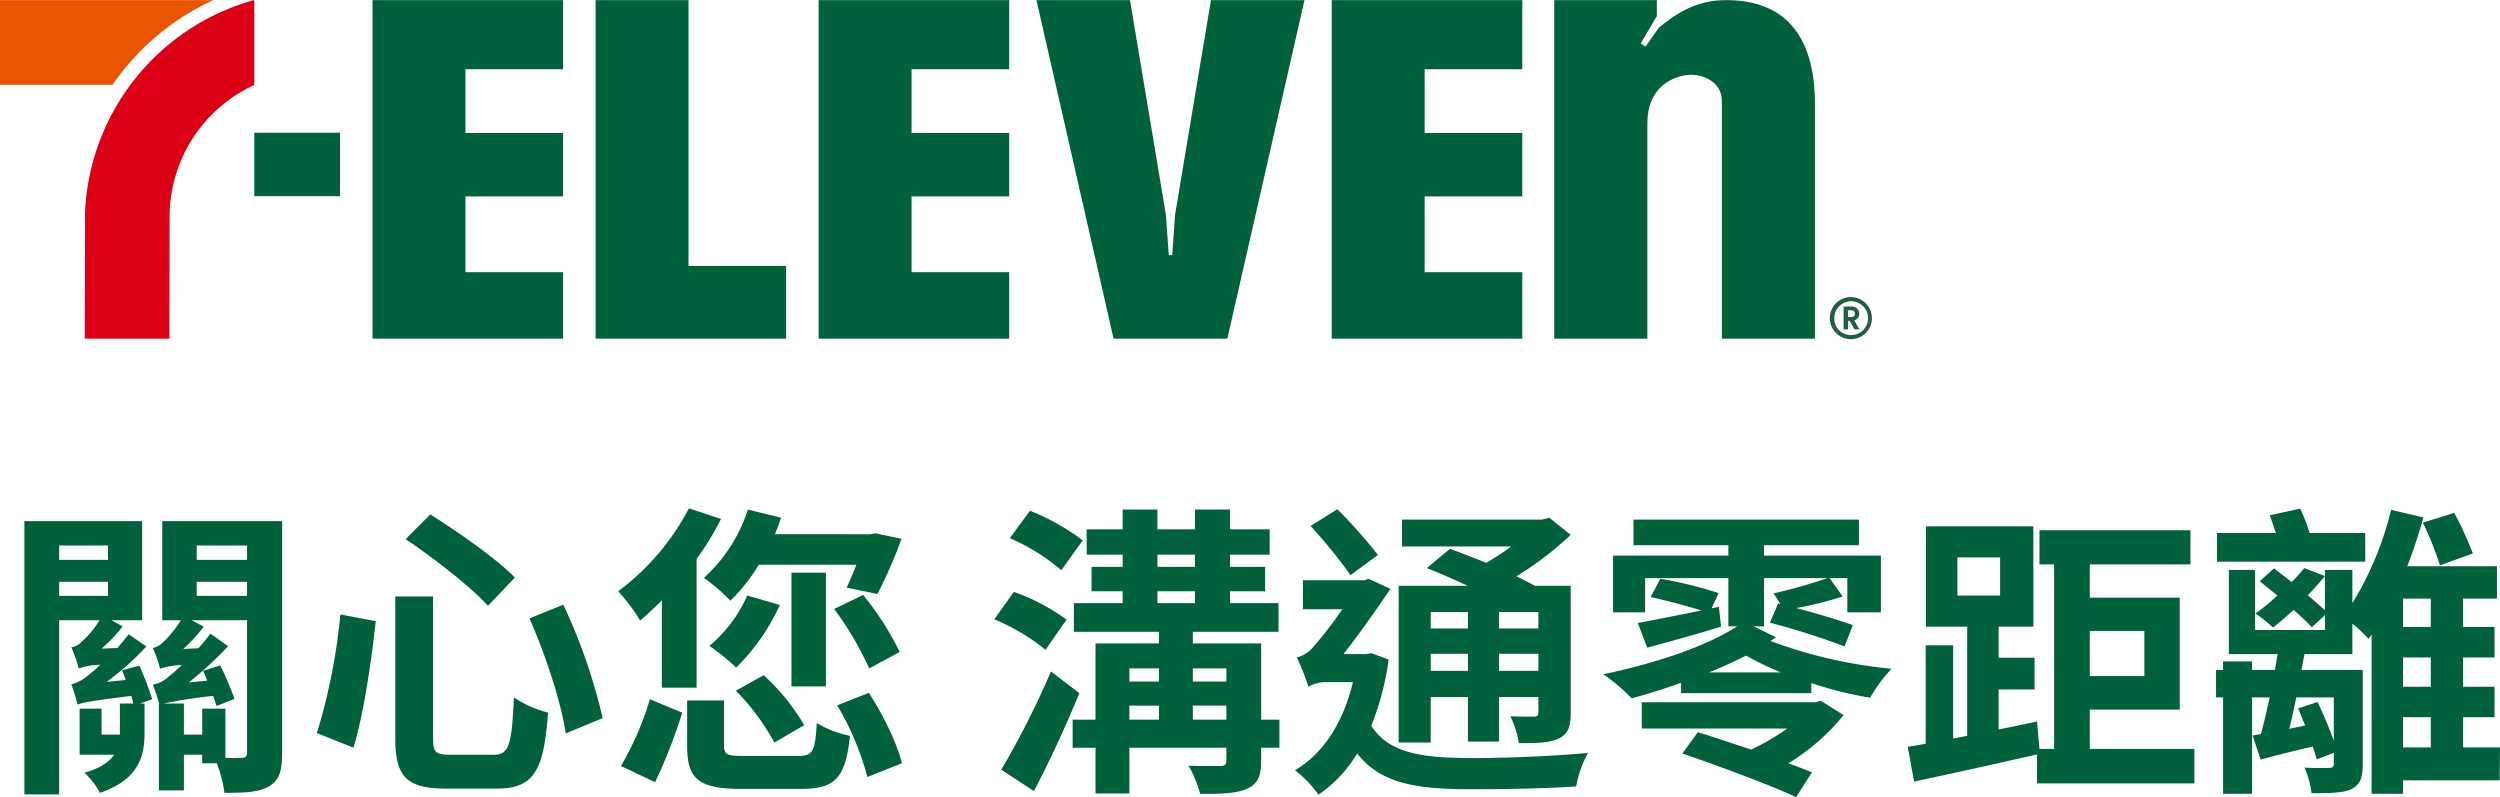
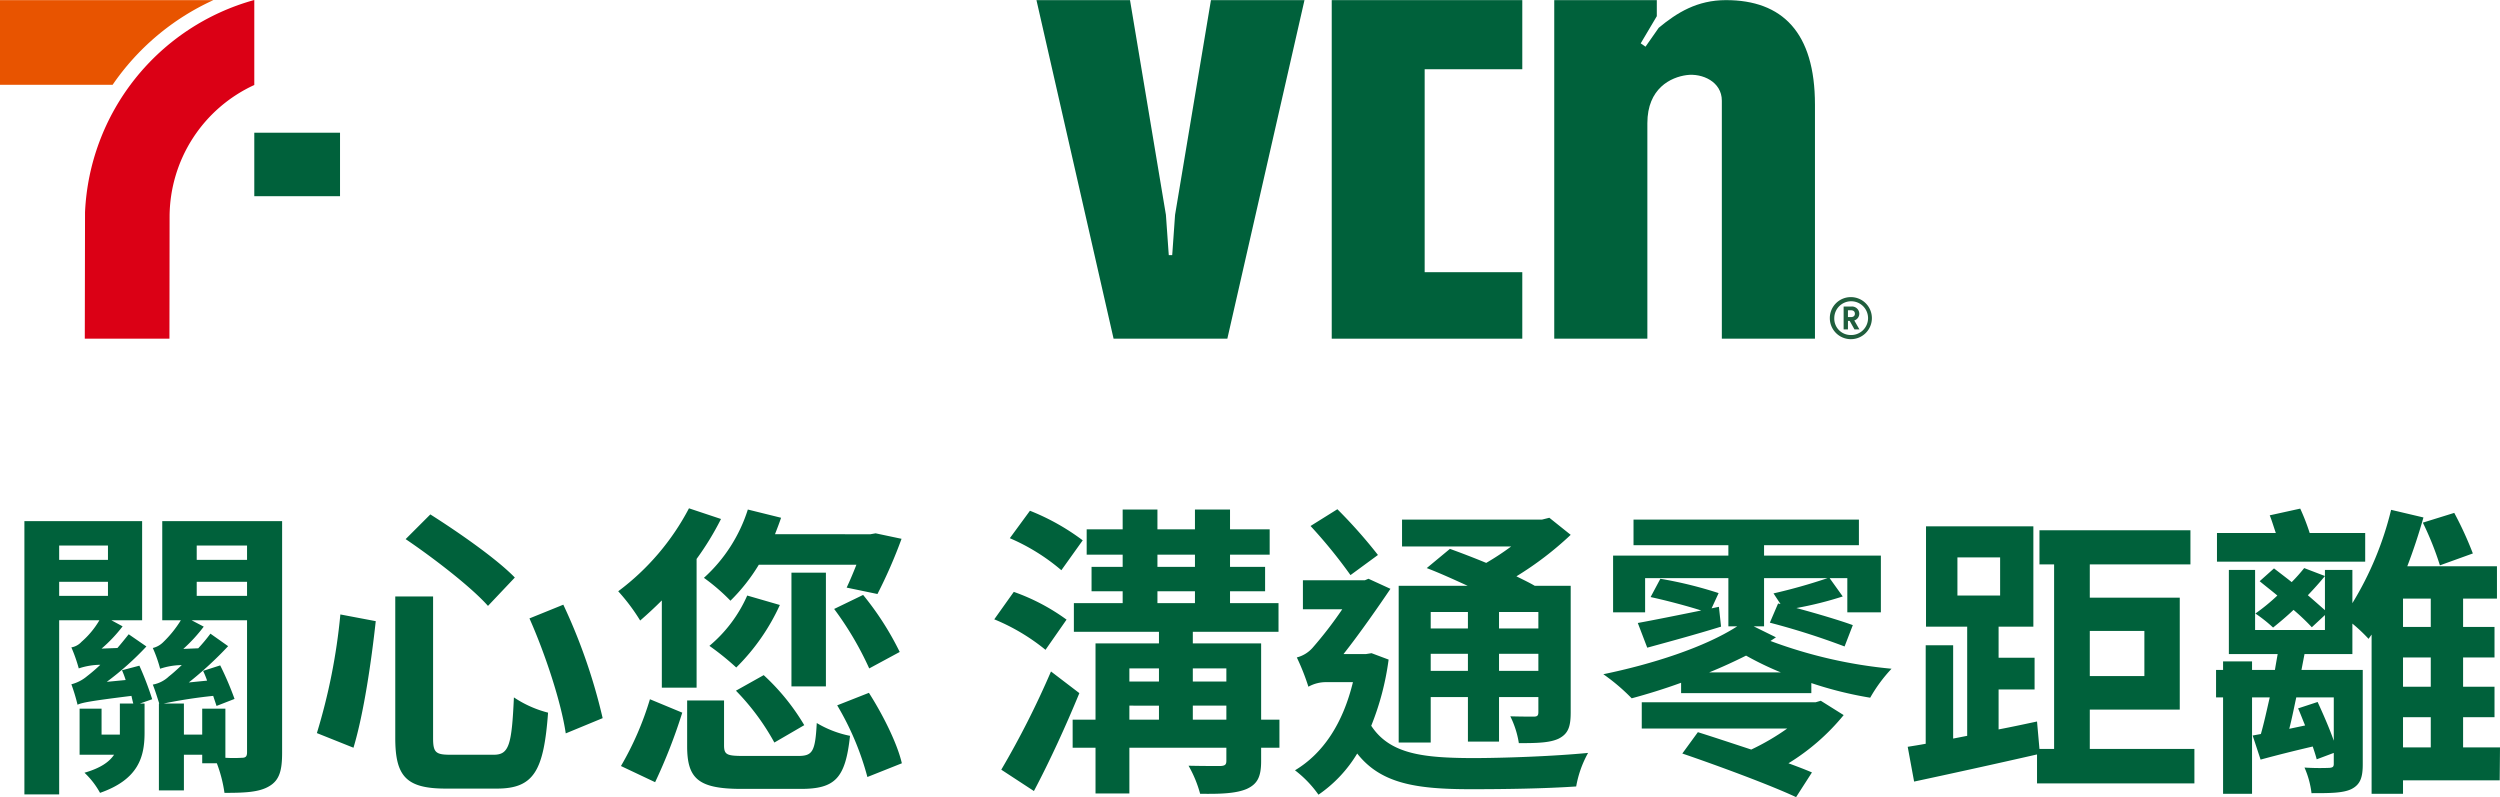
<svg xmlns="http://www.w3.org/2000/svg" width="409.85" height="130.682" viewBox="0 0 409.85 130.682">
  <defs>
    <clipPath id="a">
      <rect width="306.805" height="55.604" transform="translate(0 0)" fill="none" />
    </clipPath>
  </defs>
  <g transform="translate(-83 -368.022)">
    <path d="M9.7-30.5h8v2.3h-8Zm8-5.95v2.35h-8v-2.35ZM20-16a15.13,15.13,0,0,1,.6,1.6l-3.1.3A47.7,47.7,0,0,0,24-19.9l-2.9-2c-.6.75-1.2,1.5-1.85,2.25l-2.6.1A23.858,23.858,0,0,0,20.1-23.2l-1.85-1H23.3V-40.45H4V4.35H9.7V-24.2h6.6a14.225,14.225,0,0,1-2.95,3.55,2.876,2.876,0,0,1-1.65.9,25.563,25.563,0,0,1,1.2,3.4v.05a11.648,11.648,0,0,1,3.55-.6,26.658,26.658,0,0,1-2.15,1.85,6.471,6.471,0,0,1-2.6,1.35,29.647,29.647,0,0,1,1,3.3v.05c.8-.35,2-.6,8.85-1.45.1.45.2.9.3,1.25h-2.2v5.1h-3V-9.7h-3.6v7.55H18.7C17.9-.95,16.45.05,13.85.8A13.291,13.291,0,0,1,16.4,4.1c6.3-2.2,7.3-5.9,7.3-9.85v-4.8h-.75l2-.7a49.84,49.84,0,0,0-2.1-5.5ZM36.95-9.7h-3.8v4.25h-3v-5.1h-3.3a80.618,80.618,0,0,1,8.1-1.25l.55,1.65,2.95-1.15a50.082,50.082,0,0,0-2.35-5.5l-2.8.9a15.272,15.272,0,0,1,.65,1.6l-3,.3a60.225,60.225,0,0,0,6.45-5.95L34.5-22a28.239,28.239,0,0,1-2,2.4l-2.45.1a25.917,25.917,0,0,0,3.35-3.65l-2-1.05h9.1V-2.55c0,.65-.2.9-.85.9a23.266,23.266,0,0,1-2.7,0ZM40.5-36.45v2.35H32.25v-2.35ZM32.25-30.5H40.5v2.3H32.25Zm14-9.95H26.6V-24.2h3.05a18.3,18.3,0,0,1-2.95,3.65,3.609,3.609,0,0,1-1.65.9,21.411,21.411,0,0,1,1.2,3.4,11.648,11.648,0,0,1,3.55-.6c-.95.9-1.7,1.55-2.1,1.85a5.13,5.13,0,0,1-2.65,1.35c.35.85.8,2.3,1.05,3.1h-.05V3.7h4.1V-2.15h3v1.4h2.4A22.4,22.4,0,0,1,36.8,4.1c3.35,0,5.7-.1,7.35-1.1,1.7-1,2.1-2.65,2.1-5.5ZM66.5-37.5c4.65,3.15,10.8,7.9,13.5,10.95l4.4-4.65c-3-3.1-9.35-7.5-13.85-10.35Zm20.3,13c2.6,5.85,5.2,13.75,5.95,18.85l6.05-2.5a92.878,92.878,0,0,0-6.45-18.6Zm-31-.65A97.784,97.784,0,0,1,51.95-5.7l6,2.4c1.7-5.65,2.95-14.3,3.65-20.75Zm9-2.95V-4.9c0,6.3,1.8,8.3,8.3,8.3h8.35c6.1,0,7.7-2.95,8.4-12.45a18.157,18.157,0,0,1-5.6-2.5c-.35,7.8-.8,9.4-3.3,9.4H73.8c-2.4,0-2.8-.4-2.8-2.75V-28.1Zm75.6-5.2c-.55,1.4-1.1,2.7-1.6,3.75l5.05,1.05a79.861,79.861,0,0,0,3.95-9.05l-4.25-.9-.85.15H127.05c.35-.9.7-1.8,1-2.7l-5.45-1.35a25.422,25.422,0,0,1-7.2,11.2,32.185,32.185,0,0,1,4.35,3.75,29.947,29.947,0,0,0,4.65-5.9Zm-3.65,7.25a52.519,52.519,0,0,1,5.75,9.75l5-2.7a48.5,48.5,0,0,0-6-9.35ZM131.85-7a36.041,36.041,0,0,0-6.65-8.2l-4.55,2.55a38.649,38.649,0,0,1,6.3,8.5ZM122.5-28.25A22.623,22.623,0,0,1,116.3-20a44.009,44.009,0,0,1,4.4,3.55,34.438,34.438,0,0,0,7.15-10.25ZM135.4-32h-5.65v18.65h5.65ZM108.5-13.15h5.7v-21.1a46.873,46.873,0,0,0,4-6.55l-5.25-1.75a40.341,40.341,0,0,1-11.6,13.6,31.637,31.637,0,0,1,3.6,4.8c1.15-1,2.35-2.1,3.55-3.3Zm-1.1,15.5a88.5,88.5,0,0,0,4.45-11.4l-5.3-2.2A50.321,50.321,0,0,1,101.8-.3Zm14.7-4.3c-2.9,0-3.4-.15-3.4-1.75v-7.35h-6.05v7.5c0,5.35,1.85,7,8.95,7h9.65c5.65,0,7.35-1.7,8.1-8.7a17.153,17.153,0,0,1-5.45-2.1c-.25,4.75-.7,5.4-3.1,5.4Zm15.15-8.3A46.069,46.069,0,0,1,142.2,1.5l5.65-2.25c-.75-3.25-3.1-7.95-5.4-11.55ZM177.5-37.3a37.261,37.261,0,0,0-8.65-4.85l-3.3,4.5A33.06,33.06,0,0,1,174-32.4Zm-2.65,13a33.538,33.538,0,0,0-8.65-4.55l-3.2,4.5a33.314,33.314,0,0,1,8.4,5Zm-2.55,8.5A144.444,144.444,0,0,1,164.15.3l5.35,3.5c2.6-4.9,5.25-10.7,7.45-16.05Zm23.25,7.9v-2.3h5.5v2.3Zm-10.4-2.3H190v2.3h-4.85ZM190-16.3v2.15h-4.85V-16.3Zm11.05,0v2.15h-5.5V-16.3Zm-11.3-12.65h6.15V-27h-6.15Zm0-6h6.15v2h-6.15Zm20,27.05h-3V-20.4h-11.2v-1.9H209.6V-27h-7.95v-1.95h5.75v-4h-5.75v-2h6.5V-39.1h-6.5v-3.25H195.9v3.25h-6.15v-3.25h-5.7v3.25h-5.9v4.15h5.9v2h-5.1v4h5.1V-27h-8v4.7H190v1.9H179.6V-7.9h-3.75v4.6h3.75V4.2h5.55V-3.3h15.9v2.15c0,.65-.25.8-.95.85-.7,0-3.15,0-5.25-.05a19.417,19.417,0,0,1,1.9,4.6c3.4.05,5.9-.05,7.65-.8,1.75-.8,2.35-2,2.35-4.55V-3.3h3Zm30.9-17.65v2.7h-6.1v-2.7Zm11.55,2.7h-6.45v-2.7h6.45Zm-6.45,6.95v-2.8h6.45v2.8Zm-11.2,0v-2.8h6.1v2.8Zm0,4.3h6.1v7.3h5.1v-7.3h6.45v2.45c0,.55-.15.75-.75.75-.55,0-2.25,0-3.85-.05a15.072,15.072,0,0,1,1.4,4.4c2.95,0,5.1-.05,6.55-.75,1.55-.8,1.95-1.95,1.95-4.3V-29.85h-5.9c-.85-.5-1.9-1-3-1.55a54.2,54.2,0,0,0,8.9-6.8L254-41l-1.2.3H229.85v4.4h17.9a44.6,44.6,0,0,1-4.1,2.7c-2.05-.85-4.15-1.65-5.95-2.3l-3.8,3.15c2.1.8,4.4,1.85,6.7,2.9H229.3v25.7h5.25ZM225.9-34.9a81.785,81.785,0,0,0-6.65-7.5l-4.4,2.75a81.693,81.693,0,0,1,6.55,8.05Zm-1.05,16.1-.95.15h-3.65c2.65-3.35,5.85-7.95,7.7-10.7L224.35-31l-.6.25H213.6V-26h6.45a64.7,64.7,0,0,1-4.85,6.3,5.179,5.179,0,0,1-2.6,1.6,36.875,36.875,0,0,1,1.9,4.8,5.912,5.912,0,0,1,3.05-.75h4.25c-1.65,6.8-4.9,11.7-9.5,14.45a18.271,18.271,0,0,1,3.85,4,21.746,21.746,0,0,0,6.35-6.75c3.85,4.9,9.55,5.85,18.6,5.85,5.85,0,12.15-.1,17.3-.45a17.52,17.52,0,0,1,1.95-5.5c-5.65.55-13.8.85-19.15.85-7.9-.05-13.35-.65-16.4-5.3a44.485,44.485,0,0,0,2.85-10.85Zm72.8,8.05h-28.5v4.3H293A38.7,38.7,0,0,1,287.1-3c-3.05-1-6.2-2.05-8.75-2.85l-2.55,3.5c6,2.05,14.5,5.2,18.65,7.15l2.6-4.05C296,.3,294.7-.2,293.2-.75a35.871,35.871,0,0,0,9.05-7.9L298.5-11Zm-17.45-4.9c2.1-.85,4.15-1.8,6.05-2.75a51.05,51.05,0,0,0,5.7,2.75Zm7.3-7.55h1.7v-7.9h10.4a89.3,89.3,0,0,1-8.85,2.5l1.15,1.75-.4-.1-1.35,3.15a119.519,119.519,0,0,1,12.25,3.9l1.35-3.5c-2.2-.8-5.9-1.9-9.25-2.8a58.219,58.219,0,0,0,7.6-1.9l-2.15-3h2.9v5.6h5.5v-9.3H289.2v-1.7h15.55v-4.2H267.8v4.2h15.55v1.7h-18.9v9.3h5.25v-5.6h13.65v7.9h1.45c-5.35,3.45-13.95,6.2-21.95,7.85a32.32,32.32,0,0,1,4.65,3.95c2.6-.7,5.35-1.55,8.1-2.55v1.7h21.35V-13.9a61.848,61.848,0,0,0,9.65,2.4,24.761,24.761,0,0,1,3.5-4.75,77.057,77.057,0,0,1-19.85-4.55l.9-.6Zm-17.45,3.5c3.65-1,7.9-2.15,12.1-3.45l-.35-3.25-1.2.25,1.15-2.5A66.724,66.724,0,0,0,272.2-31l-1.6,3c2.55.55,5.95,1.45,8.3,2.2-3.95.8-7.65,1.55-10.4,2.05ZM320.9-34.5h7v6.25h-7Zm30.65,12.05v7.4H342.6v-7.4ZM342.6-3.1V-9.55h14.75V-27.9H342.6v-5.45h16.5v-5.6H334.35v5.6h2.4V-3.1h-2.4l-.4-4.5c-2.1.45-4.2.9-6.3,1.3v-6.55h5.9v-5.2h-5.9v-5.1h5.7V-39.6h-17.6v16.45h6.75v17.9l-2.3.45V-20.1h-4.5V-3.95c-1.05.2-2.05.35-2.95.5l1.05,5.7c5.6-1.2,13.15-2.85,20.15-4.45V2.55h25.8V-3.1Zm62.8-32.05a57.711,57.711,0,0,0-3.05-6.65l-5.15,1.6a49.706,49.706,0,0,1,2.8,7ZM387.75-38.5h-9.1a34.886,34.886,0,0,0-1.55-4l-5,1.1c.35.85.65,1.9,1,2.9h-9.65v4.7h24.3Zm6.2,30.2h4.55v4.95h-4.55Zm4.55-14.8h-4.55v-4.65h4.55Zm0,9.8h-4.55v-4.8h4.55Zm-15.9,1.75v7.1c-.7-2-1.75-4.4-2.65-6.35l-3.2,1.05c.4.9.75,1.85,1.15,2.8l-2.6.55c.4-1.5.75-3.3,1.15-5.15Zm27.25,8.2H403.8V-8.3h5.15v-5H403.8v-4.8h5.15v-5H403.8v-4.65h5.55v-5.3h-14.7c1-2.6,1.9-5.35,2.65-8L392-42.3A53.5,53.5,0,0,1,385.65-27v-5.45h-4.5v6.6c-.8-.7-1.75-1.55-2.8-2.45,1-1.05,1.95-2.1,2.8-3.15l-3.4-1.3a28.263,28.263,0,0,1-2.05,2.3c-1-.8-2-1.55-2.9-2.25l-2.35,2.1c.9.75,1.95,1.55,2.9,2.35a32.113,32.113,0,0,1-3.6,2.95,23.484,23.484,0,0,1,2.9,2.3c1.05-.85,2.2-1.8,3.35-2.9a34.686,34.686,0,0,1,3,2.85l2.15-2v2.45H369.7v-9.85h-4.3v13.8h8c-.15.85-.3,1.7-.45,2.6H369.2v-1.4h-4.75v1.4H363.3v4.5h1.15V4.25h4.75v-15.8h2.9c-.5,2.2-.95,4.25-1.45,6l-1.35.25,1.3,3.95c2.55-.7,5.55-1.45,8.55-2.15.25.75.5,1.5.65,2.1l2.8-1.05v1.8c0,.5-.2.6-.7.65a39.367,39.367,0,0,1-4.1-.05,14.639,14.639,0,0,1,1.15,4.2c2.95,0,5.1,0,6.5-.65,1.5-.75,1.9-1.9,1.9-4.1V-16.05H377.3l.5-2.6h7.85v-5a26.872,26.872,0,0,1,2.65,2.5l.5-.7V4.25h5.15V2.05H409.8Z" transform="translate(83 493.904)" fill="#00613b" />
    <g transform="translate(83 368.022)" clip-path="url(#a)">
      <path d="M34.98.025H0V13.907H18.46A40.259,40.259,0,0,1,34.98.025" transform="translate(0 -0.003)" fill="#e85400" />
      <path d="M15.4,34.781,15.36,55.524H29.239l.024-20.03a23.817,23.817,0,0,1,13.886-21.56V0A37.86,37.86,0,0,0,15.4,34.781" transform="translate(-1.46 0)" fill="#db0015" />
      <rect width="14.055" height="10.407" transform="translate(41.689 21.757)" fill="#00613b" />
      <path d="M309.711.023c-4.71,0-8.014,2.04-11.023,4.536l-2.169,3.1-.786-.549,2.639-4.455V.023H281.558v55.5h15.266V20.2c0-5.723,3.852-7.555,6.472-7.89,2.51-.321,5.737,1.071,5.737,4.2V55.526H324.3V17.154C324.3,5.294,318.93.023,309.711.023" transform="translate(-26.755 -0.003)" fill="#00613b" />
-       <path d="M123.127,43.6h16V55.526H107.892V.023h15.234Z" transform="translate(-10.252 -0.003)" fill="#00613b" />
-       <path d="M67.484,55.526H98.725v-10.9H82.719V32.2H98.725V21.8H82.719V11.354H98.725V.023H67.484Z" transform="translate(-6.413 -0.003)" fill="#00613b" />
-       <path d="M148.3,55.526h31.241v-10.9H163.533V32.2h16.006V21.8H163.533V11.354h16.006V.023H148.3Z" transform="translate(-14.092 -0.003)" fill="#00613b" />
-       <path d="M241.249,55.526H272.49v-10.9H256.484V32.2H272.49V21.8H256.484V11.354H272.49V.023H241.249Z" transform="translate(-22.925 -0.003)" fill="#00613b" />
+       <path d="M241.249,55.526H272.49v-10.9H256.484V32.2H272.49H256.484V11.354H272.49V.023H241.249Z" transform="translate(-22.925 -0.003)" fill="#00613b" />
      <path d="M216.361.023h0l0,.023-5.879,35.176-.428,6.052-.043.561h-.559l-.043-.561-.428-6.052L203.1.046l0-.023H187.758l12.643,55.5h18.652L231.7.023Z" transform="translate(-17.842 -0.003)" fill="#00613b" />
      <path d="M334.88,53.824a3.448,3.448,0,1,1-3.4,3.443,3.437,3.437,0,0,1,3.4-3.443m0,6.214a2.768,2.768,0,1,0-2.668-2.771,2.686,2.686,0,0,0,2.668,2.771m-.429-.924h-.709V55.363h1.3a1.2,1.2,0,0,1,1.27,1.176,1.162,1.162,0,0,1-.822,1.11l.84,1.465h-.812l-.784-1.4h-.28Zm.485-2.015c.42,0,.653-.205.653-.55,0-.364-.234-.569-.653-.569h-.485V57.1Z" transform="translate(-31.499 -5.115)" fill="#205e3d" />
    </g>
  </g>
</svg>